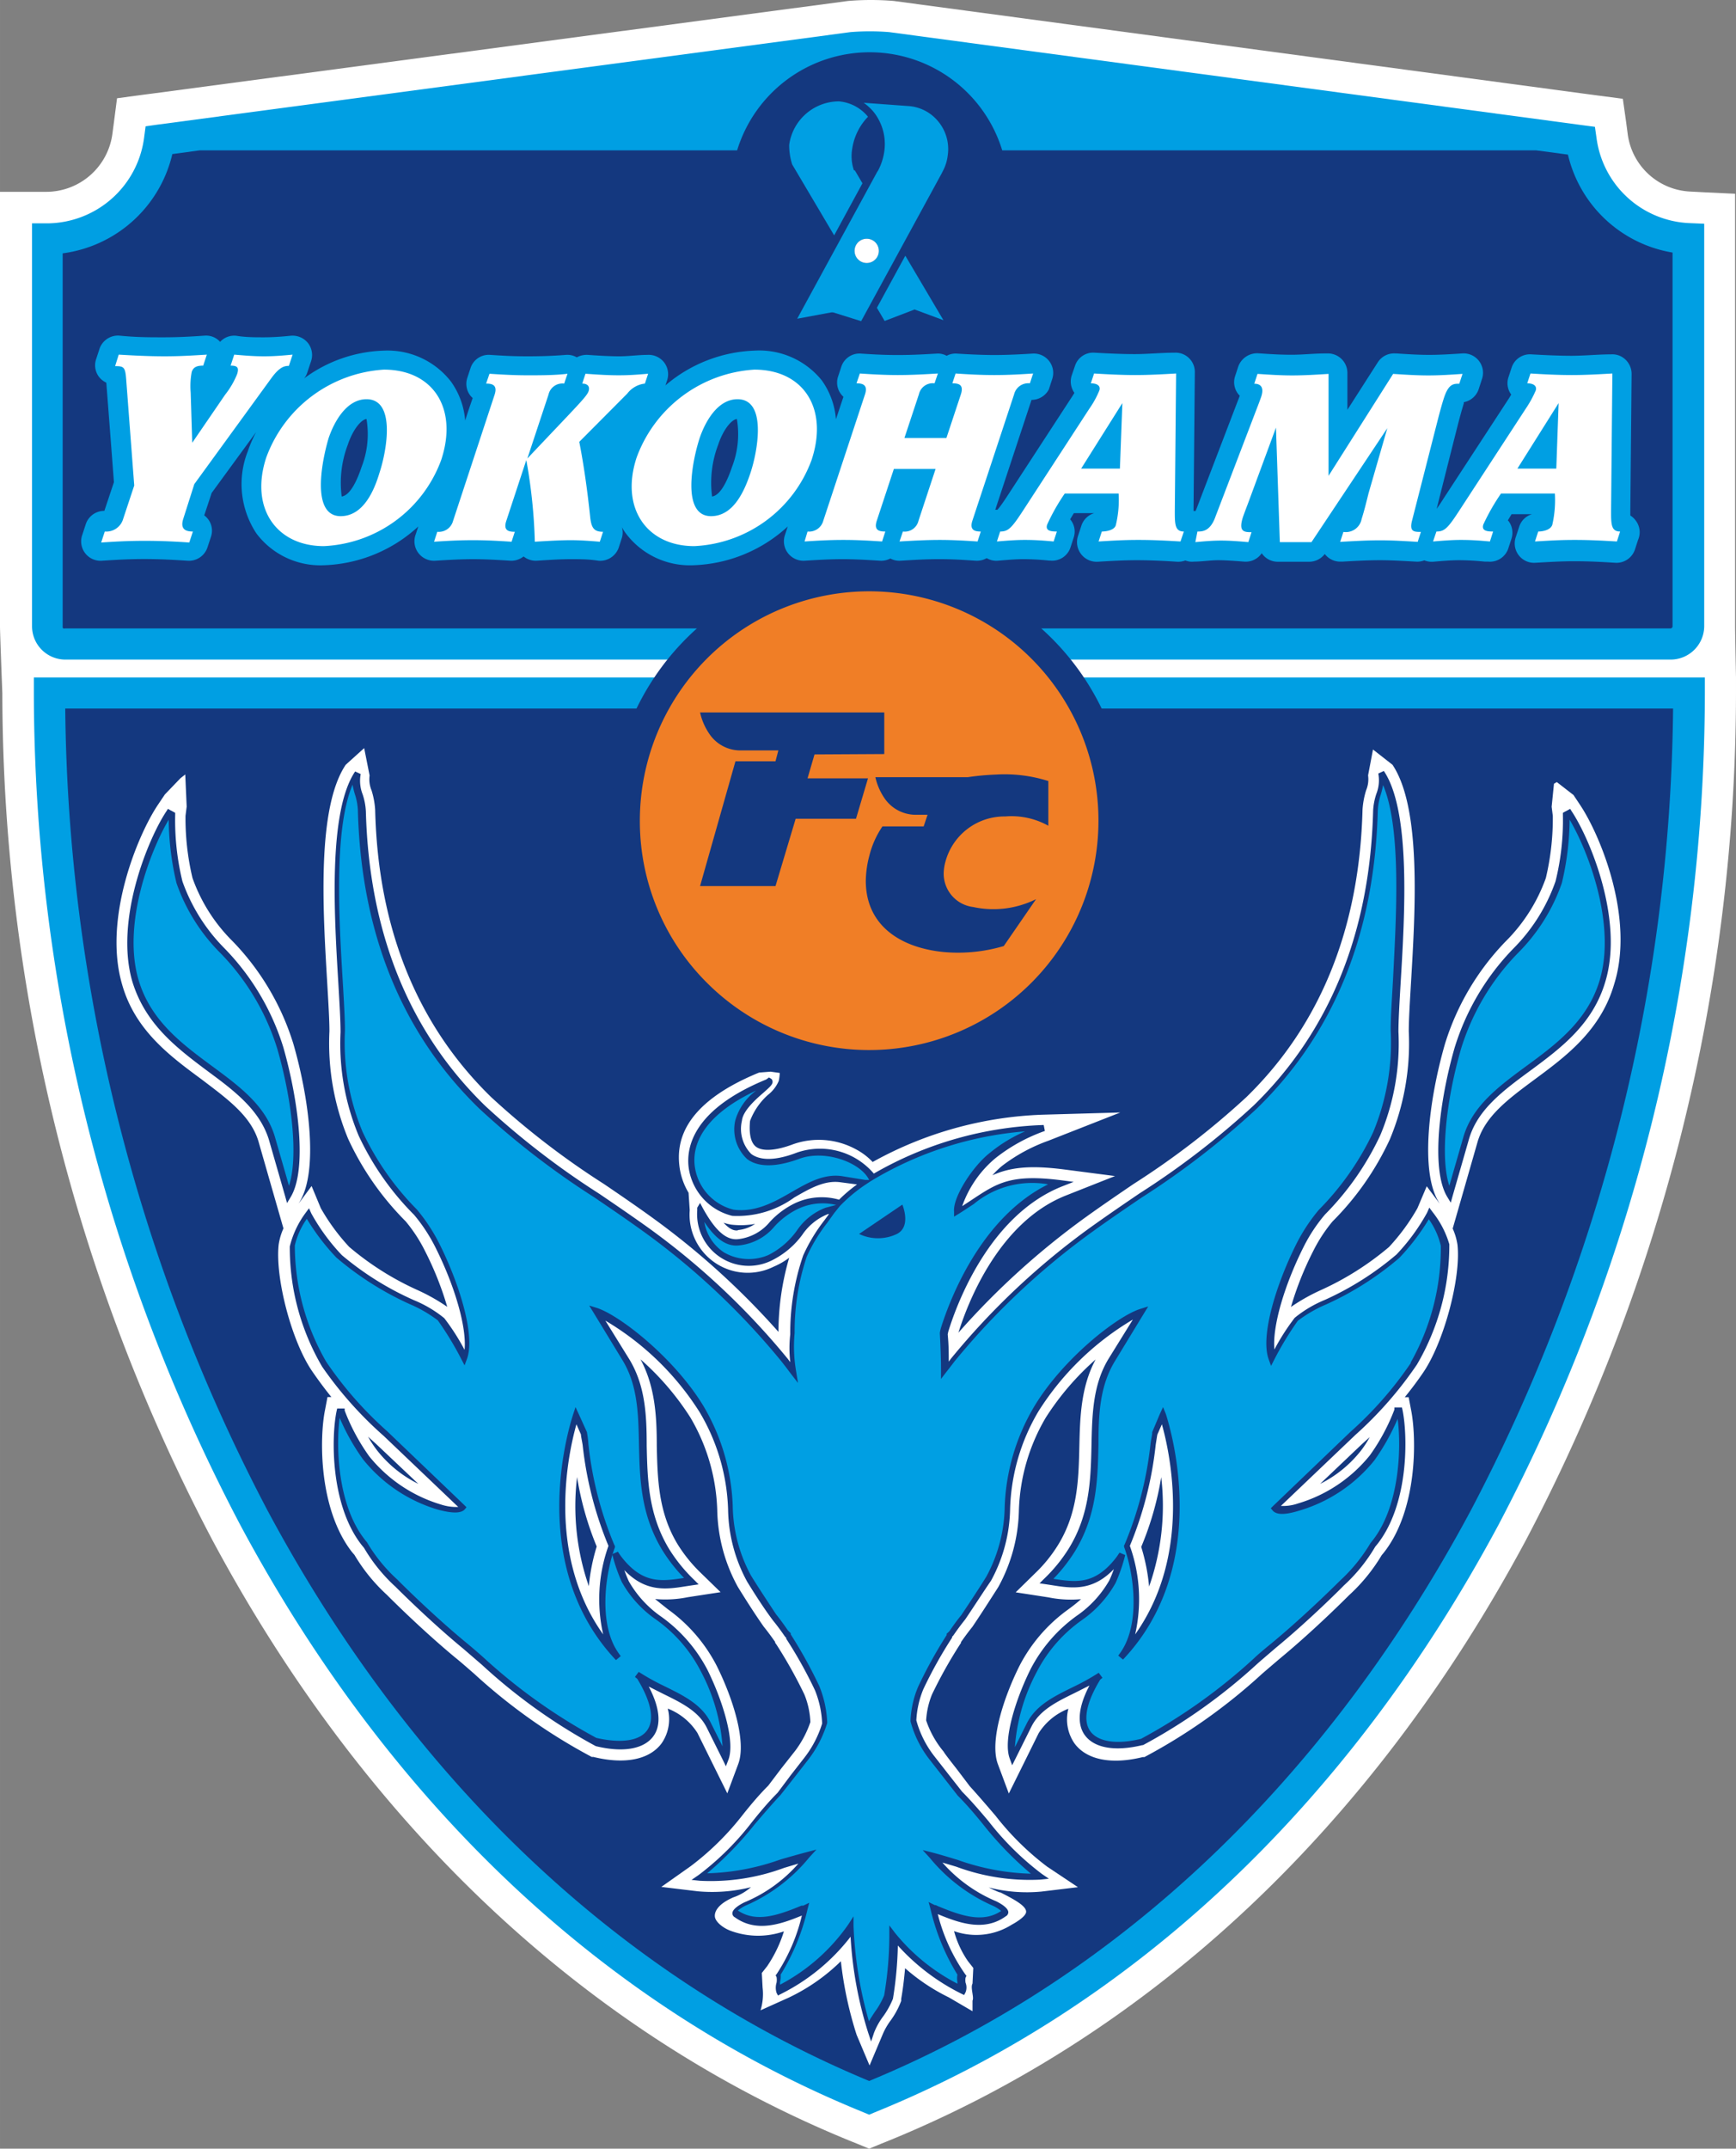
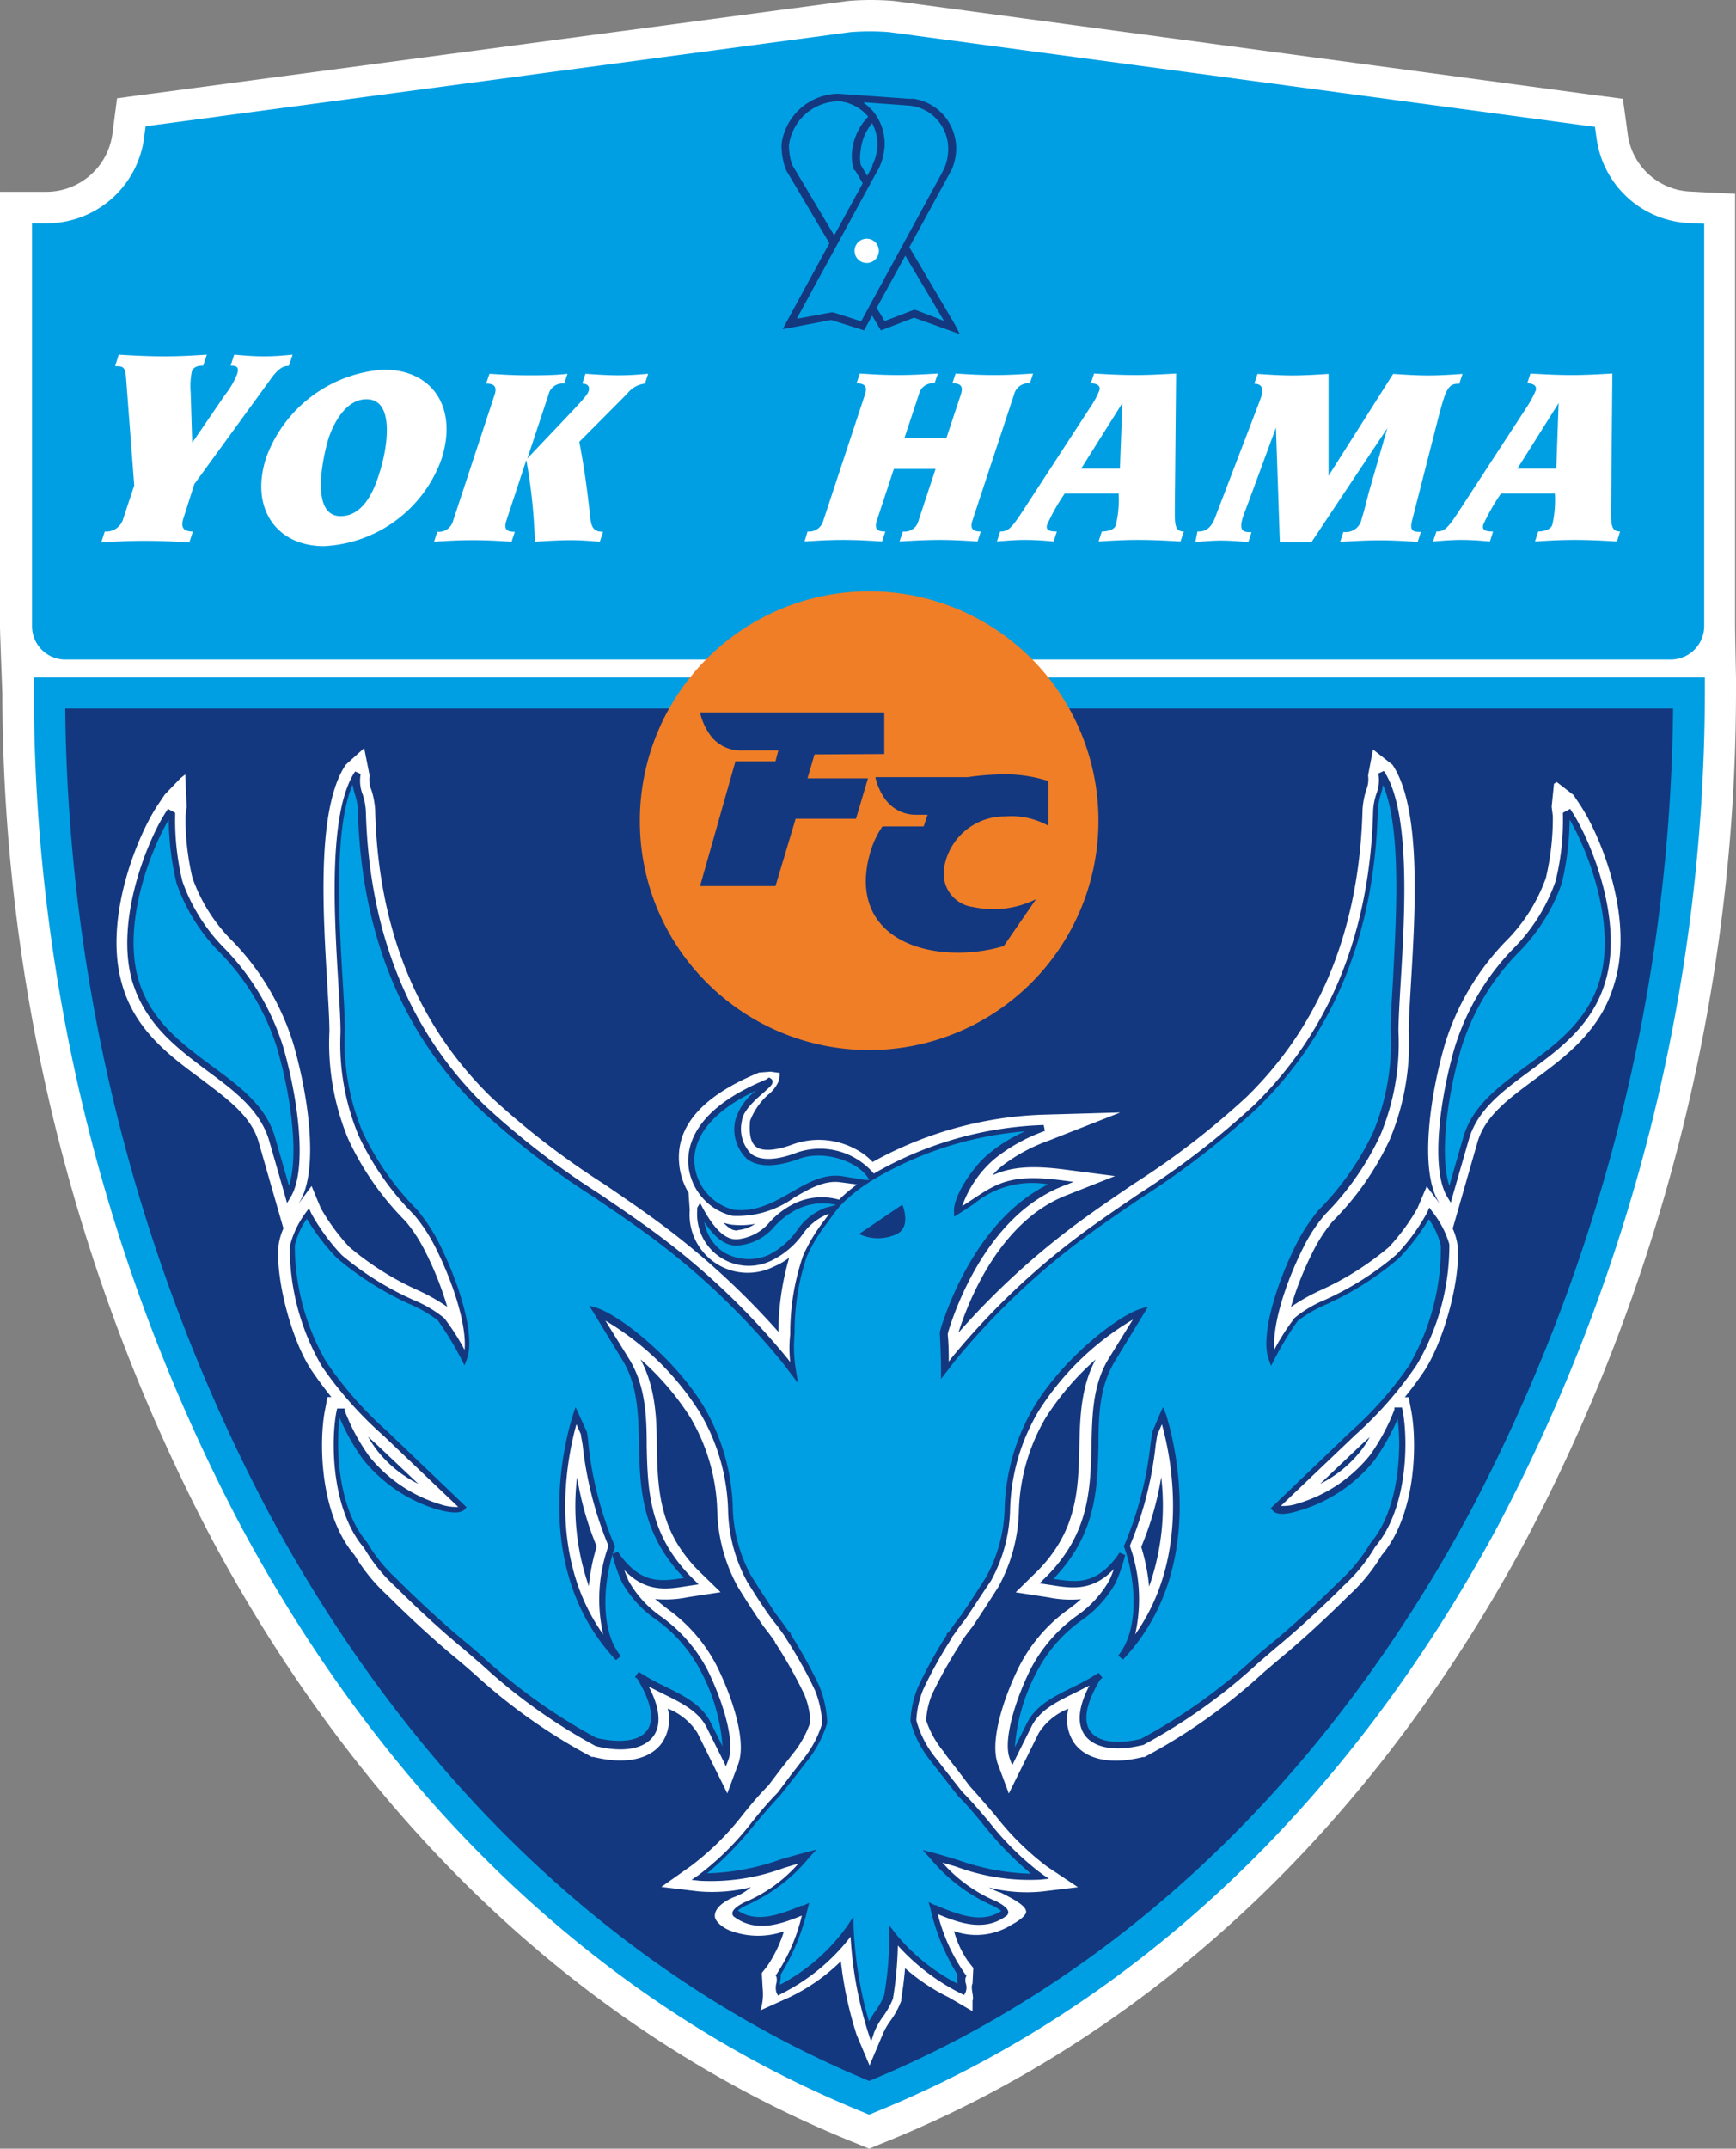
<svg xmlns="http://www.w3.org/2000/svg" xmlns:ns1="http://www.inkscape.org/namespaces/inkscape" xmlns:ns2="http://sodipodi.sourceforge.net/DTD/sodipodi-0.dtd" width="75.264mm" height="93.133mm" viewBox="0 0 284.462 352" version="1.1" id="svg838" ns1:version="1.0.1 (3bc2e813f5, 2020-09-07)" ns2:docname="yokohamafc.svg">
  <rect x="0" y="0" width="284.462" height="352" fill="#808080" stroke="none" />
  <defs id="defs832" />
  <ns2:namedview id="base" pagecolor="#ffffff" bordercolor="#666666" borderopacity="1.0" ns1:pageopacity="0.0" ns1:pageshadow="2" ns1:zoom="0.35" ns1:cx="380.0883" ns1:cy="381.71428" ns1:document-units="px" ns1:current-layer="layer1" ns1:document-rotation="0" showgrid="false" ns1:window-width="1267" ns1:window-height="728" ns1:window-x="83" ns1:window-y="0" ns1:window-maximized="0" />
  <g ns1:label="Layer 1" ns1:groupmode="layer" id="layer1" transform="translate(5.088,-138.286)">
    <path class="cls-1" d="m 279.226,240.9 v -70.872 l -4.911,-0.233 -2.413,-0.127 a 10.838,10.838 0 0 1 -10.267,-9.378 l -0.254,-1.926 -0.55,-3.895 -3.874,-0.508 -1.926,-0.254 -113.654,-15.262 a 44.666,44.666 0 0 0 -7.515,0 l -113.908,15.157 -1.948,0.254 -3.916,0.529 -0.508,3.916 -0.254,1.926 a 10.944,10.944 0 0 1 -10.754,9.483 h -7.663 v 71.19 c 0,1.101 0.381,10.923 0.381,10.923 A 298.645,298.645 0 0 0 29.734,390.624 c 25.064,46.761 61.262,80.821 104.699,98.476 l 0.953,0.381 1.947,0.804 1.948,-0.804 0.953,-0.381 c 43.438,-17.655 79.636,-51.715 104.699,-98.476 a 298.645,298.645 0 0 0 34.441,-138.802 v -2.561 c 0,0 -0.148,-7.261 -0.148,-8.362 z" id="path735" style="fill:#ffffff;stroke-width:2.117" />
    <path class="cls-2" d="M 271.669,249.261 H 0.458 v 2.561 A 293.565,293.565 0 0 0 34.327,388.19 c 24.492,45.682 59.738,78.937 102.053,96.126 l 0.953,0.402 0.953,-0.402 c 42.337,-17.189 77.604,-50.445 102.117,-96.126 a 293.565,293.565 0 0 0 33.87,-136.367 v -2.561 z" id="path737" style="fill:#009fe3;stroke-width:2.117" />
    <path class="cls-3" d="m 235.894,385.777 c -23.73,44.284 -57.811,76.566 -98.561,93.417 -40.749,-16.935 -74.831,-49.132 -98.561,-93.417 A 288.04,288.04 0 0 1 5.602,254.363 H 269.065 a 288.04,288.04 0 0 1 -33.171,131.414 z" id="path739" style="fill:#14387f;stroke-width:2.117" />
    <path class="cls-1" d="m 253.887,270.239 -1.143,-1.715 -2.731,-2.117 -0.466,0.275 -0.381,3.768 0.191,1.503 a 42.337,42.337 0 0 1 -1.143,10.182 27.837,27.837 0 0 1 -6.605,10.394 41.871,41.871 0 0 0 -9.928,16.787 c -2.667,9.251 -4.043,20.809 -1.08,25.783 l 0.212,0.36 -2.117,-2.837 -1.524,3.599 a 33.743,33.743 0 0 1 -4.657,6.351 47.714,47.714 0 0 1 -11.283,7.113 31.393,31.393 0 0 0 -4.784,2.71 52.667,52.667 0 0 1 3.662,-9.187 24.936,24.936 0 0 1 3.154,-4.826 46.825,46.825 0 0 0 9.378,-13.421 40.813,40.813 0 0 0 3.112,-17.718 c 0,-1.842 0.169,-4.636 0.36,-7.896 0.72,-12.108 1.715,-28.683 -3.027,-35.775 l -3.196,-2.498 -0.804,4.234 a 4.678,4.678 0 0 1 -0.318,2.434 13.442,13.442 0 0 0 -0.593,3.196 c -0.508,19.454 -6.922,35.288 -19.052,47.1 a 131.245,131.245 0 0 1 -18.459,14.204 c -2.583,1.757 -5.25,3.577 -7.959,5.525 a 126.122,126.122 0 0 0 -20.745,18.84 v 0 c 1.312,-4.234 6.351,-18.036 17.633,-22.481 l 8.023,-3.175 -8.467,-1.101 c -5.715,-0.72 -8.827,-0.275 -11.621,0.974 a 13.59,13.59 0 0 1 1.588,-1.545 v 0 0 a 27.858,27.858 0 0 1 7.557,-4.107 l 11.812,-4.636 -12.701,0.36 a 61.685,61.685 0 0 0 -27.879,7.748 10.584,10.584 0 0 0 -2.815,-2.117 12.701,12.701 0 0 0 -10.182,-0.804 c -2.837,1.08 -5.059,1.228 -6.118,0.423 -1.058,-0.804 -1.122,-2.71 -0.974,-4.234 a 10.902,10.902 0 0 1 2.9,-4.234 5.821,5.821 0 0 0 1.799,-2.307 7.917,7.917 0 0 0 0.169,-1.312 l -1.503,-0.212 -1.884,0.148 c -12.934,5.292 -13.506,11.791 -13.04,15.453 a 11.05,11.05 0 0 0 1.482,4.234 l 0.191,2.858 a 9.526,9.526 0 0 0 13.717,9.272 12.13,12.13 0 0 0 2.583,-1.482 43.247,43.247 0 0 0 -1.757,12.151 127.18,127.18 0 0 0 -20.639,-18.692 c -2.688,-1.948 -5.356,-3.768 -7.938,-5.525 a 131.245,131.245 0 0 1 -18.459,-14.204 c -12.151,-11.812 -18.586,-27.646 -19.052,-47.1 a 13.442,13.442 0 0 0 -0.593,-3.196 4.678,4.678 0 0 1 -0.318,-2.434 l -0.889,-4.488 -3.027,2.731 c -4.742,7.091 -3.747,23.666 -3.027,35.775 0.191,3.239 0.36,6.054 0.36,7.854 a 40.898,40.898 0 0 0 3.069,17.655 47.036,47.036 0 0 0 9.42,13.506 24.936,24.936 0 0 1 3.154,4.826 52.667,52.667 0 0 1 3.662,9.187 31.393,31.393 0 0 0 -4.784,-2.71 47.29,47.29 0 0 1 -11.283,-7.113 33.743,33.743 0 0 1 -4.657,-6.351 l -1.503,-3.62 -2.117,2.858 0.212,-0.36 c 2.964,-4.975 1.588,-16.533 -1.08,-25.783 a 41.871,41.871 0 0 0 -9.928,-16.787 27.519,27.519 0 0 1 -6.605,-10.394 42.337,42.337 0 0 1 -1.143,-10.182 l 0.191,-1.503 -0.233,-5.271 -0.783,0.614 -2.561,2.667 -1.207,1.799 c -3.239,4.89 -8.912,18.48 -5.821,29.234 2.117,7.621 7.959,11.876 13.061,15.644 4.234,3.218 8.108,5.991 9.335,10.246 l 2.667,9.293 1.418,4.932 v -0.106 a 10.14,10.14 0 0 0 -0.804,2.71 c -0.593,5.398 2.117,15.919 5.588,20.872 0.953,1.376 1.969,2.752 3.048,4.086 h -0.635 l -0.402,2.117 c -0.931,4.572 -1.058,16.257 4.424,23.285 l 0.402,0.466 a 28.704,28.704 0 0 0 5.292,6.52 c 0.233,0.233 5.567,5.61 11.24,10.309 0.974,0.783 1.969,1.672 3.048,2.604 a 92.909,92.909 0 0 0 19.052,13.527 l 0.233,0.127 h 0.275 c 5.123,1.27 9.208,0.466 11.198,-2.244 a 6.922,6.922 0 0 0 0.995,-5.673 10.055,10.055 0 0 1 4.869,4.001 l 2.604,5.271 2.286,4.615 1.799,-4.826 c 1.397,-3.789 -1.016,-11.008 -3.514,-16.025 a 26.058,26.058 0 0 0 -8.002,-9.293 c -0.72,-0.572 -1.418,-1.122 -2.117,-1.693 a 18.438,18.438 0 0 0 5.356,-0.296 l 0.953,-0.148 4.424,-0.677 -3.196,-3.112 a 24.344,24.344 0 0 1 -3.81,-4.678 c -3.218,-5.271 -3.323,-10.796 -3.45,-16.152 0,-4.784 -0.254,-9.716 -2.667,-14.204 a 44.602,44.602 0 0 1 8.171,9.526 31.753,31.753 0 0 1 4.403,15.199 27.18,27.18 0 0 0 3.387,12.574 c 1.058,1.715 2.752,4.403 4.234,6.499 v 0 0 c 0.614,0.762 1.228,1.588 1.863,2.498 v 0.127 0 l 0.212,0.296 a 75.191,75.191 0 0 1 4.594,8.213 13.548,13.548 0 0 1 0.974,4.488 16.787,16.787 0 0 1 -2.498,4.721 l -2.286,2.9 -2.117,2.794 c -1.461,1.461 -2.858,3.112 -4.234,4.848 a 45.195,45.195 0 0 1 -8.467,8.34 l -4.826,3.408 5.991,0.72 a 26.122,26.122 0 0 0 8.7,-0.677 8.7,8.7 0 0 1 -2.9,1.672 c -2.583,1.122 -3.133,2.413 -3.006,3.218 0.127,0.804 1.334,1.863 2.837,2.35 a 12.913,12.913 0 0 0 8.467,0 21.423,21.423 0 0 1 -2.752,5.715 l -0.868,1.101 0.127,2.392 a 9.018,9.018 0 0 1 -0.339,3.726 l 4.699,-2.117 a 31.414,31.414 0 0 0 8.467,-5.927 61.389,61.389 0 0 0 2.583,12.066 l 2.117,5.017 2.117,-5.017 a 10.965,10.965 0 0 1 1.27,-2.265 13.484,13.484 0 0 0 1.799,-3.302 v -0.169 -0.169 c 0.296,-1.672 0.487,-3.345 0.635,-5.017 a 32.134,32.134 0 0 0 7.176,4.784 l 3.874,2.265 v -1.736 c 0.296,-0.55 -0.381,-2.117 0,-2.794 l 0.127,-2.561 -0.868,-1.101 a 15.876,15.876 0 0 1 -2.286,-4.932 10.902,10.902 0 0 0 9.462,-1.058 c 0,0 2.35,-1.228 2.35,-2.117 0,-0.889 -1.609,-1.863 -4.234,-3.175 v 0 h -0.127 a 16.533,16.533 0 0 1 -1.757,-0.804 25.042,25.042 0 0 0 8.616,0.677 l 5.991,-0.72 -5.017,-3.345 a 45.195,45.195 0 0 1 -8.467,-8.34 c -1.482,-1.736 -2.9,-3.387 -4.234,-4.848 l -2.117,-2.794 c 0,0 -2.286,-2.9 -2.117,-2.815 a 15.919,15.919 0 0 1 -2.921,-5.186 13.315,13.315 0 0 1 0.953,-4.234 75.191,75.191 0 0 1 4.594,-8.213 l 0.169,-0.254 v 0 -0.127 c 0.635,-0.91 1.249,-1.736 1.863,-2.498 v 0 0 c 1.439,-2.117 3.133,-4.784 4.234,-6.499 a 27.18,27.18 0 0 0 3.387,-12.574 31.753,31.753 0 0 1 4.403,-15.199 44.602,44.602 0 0 1 8.171,-9.526 c -2.413,4.488 -2.561,9.42 -2.667,14.204 -0.127,5.356 -0.233,10.881 -3.472,16.152 a 23.434,23.434 0 0 1 -3.789,4.678 l -3.175,3.112 4.403,0.677 0.953,0.148 a 18.438,18.438 0 0 0 5.356,0.296 c -0.635,0.572 -1.334,1.122 -2.117,1.694 a 26.058,26.058 0 0 0 -8.002,9.293 c -2.498,5.017 -4.911,12.235 -3.514,16.025 l 1.799,4.826 2.286,-4.615 2.604,-5.271 a 10.055,10.055 0 0 1 4.869,-4.001 6.922,6.922 0 0 0 0.995,5.673 c 1.99,2.71 6.075,3.514 11.198,2.244 h 0.275 l 0.233,-0.127 a 92.909,92.909 0 0 0 19.052,-13.527 c 1.08,-0.931 2.117,-1.82 3.048,-2.604 5.673,-4.699 11.008,-10.076 11.156,-10.224 a 28.98,28.98 0 0 0 5.377,-6.583 l 0.402,-0.487 c 5.483,-7.028 5.334,-18.713 4.424,-23.285 l -0.402,-2.117 h -0.635 c 1.08,-1.334 2.117,-2.71 3.048,-4.086 3.366,-4.953 6.181,-15.474 5.588,-20.872 a 10.14,10.14 0 0 0 -0.804,-2.71 v 0.106 l 1.418,-4.932 2.667,-9.293 c 1.228,-4.234 4.996,-7.028 9.335,-10.246 5.102,-3.768 10.859,-8.023 13.061,-15.643 3.387,-10.775 -2.286,-24.365 -5.525,-29.255 z m -68.692,110.076 a 39.987,39.987 0 0 1 -1.99,17.887 31.753,31.753 0 0 0 -1.291,-6.499 50.677,50.677 0 0 0 3.281,-11.452 z m 32.854,-5.419 1.312,-1.185 a 16.49,16.49 0 0 1 -1.461,2.244 19.623,19.623 0 0 1 -6.668,5.419 z M 115.805,339.862 c -0.318,0 -1.058,0.127 -2.329,-1.27 a 7.642,7.642 0 0 0 1.291,0.318 12.997,12.997 0 0 0 3.874,-0.127 5.864,5.864 0 0 1 -2.837,1.016 z m -52.35,41.511 a 19.623,19.623 0 0 1 -6.753,-5.483 18.755,18.755 0 0 1 -1.482,-2.244 l 1.312,1.185 z m 26.016,-1.122 a 50.677,50.677 0 0 0 3.218,11.389 31.753,31.753 0 0 0 -1.291,6.499 39.987,39.987 0 0 1 -1.926,-17.887 z" id="path741" style="fill:#ffffff;stroke-width:2.117" />
    <path class="cls-3" d="m 229.649,336.835 -0.529,-0.72 -0.36,0.826 a 33.171,33.171 0 0 1 -5.017,6.859 49.259,49.259 0 0 1 -11.727,7.43 19.623,19.623 0 0 0 -4.953,2.942 36.622,36.622 0 0 0 -3.323,5.186 c -0.36,-3.62 1.524,-10.351 4.848,-16.935 a 26.312,26.312 0 0 1 3.45,-5.186 46.211,46.211 0 0 0 9.06,-12.997 38.971,38.971 0 0 0 2.964,-16.935 c 0,-1.884 0.169,-4.721 0.36,-8.002 0.677,-11.198 1.693,-28.112 -2.752,-34.716 l -0.91,0.423 a 6.012,6.012 0 0 1 -0.318,3.323 10.394,10.394 0 0 0 -0.529,2.773 c -0.508,19.92 -7.113,36.156 -19.581,48.285 a 132.388,132.388 0 0 1 -18.692,14.395 c -2.583,1.757 -5.25,3.577 -7.917,5.483 a 120.809,120.809 0 0 0 -22.968,21.571 l -0.381,0.508 c 0,-1.291 0,-2.752 -0.169,-4.445 a 4.022,4.022 0 0 1 0.169,-0.72 c 1.355,-4.34 6.689,-18.84 18.628,-23.561 l 1.842,-0.72 -1.947,-0.254 c -8.34,-1.08 -10.584,0.445 -14.712,3.175 l -1.609,1.058 a 17.972,17.972 0 0 1 5.44,-7.854 28.091,28.091 0 0 1 8.108,-4.467 l -0.19,-0.974 a 59.462,59.462 0 0 0 -27.837,7.959 11.579,11.579 0 0 0 -12.574,-3.45 c -3.387,1.312 -5.991,1.376 -7.515,0.233 a 5.843,5.843 0 0 1 -1.524,-5.44 c 0.148,-1.566 2.117,-3.387 3.556,-4.615 1.037,-0.931 1.524,-1.355 1.461,-1.821 a 0.572,0.572 0 0 0 -0.296,-0.487 l -0.296,-0.169 -0.275,0.212 -0.191,0.127 c -11.96,4.911 -13.061,11.071 -12.701,14.31 a 9.462,9.462 0 0 0 7.155,8.023 15.855,15.855 0 0 0 10.161,-3.006 c 2.54,-1.461 4.932,-2.858 7.557,-2.498 l 2.731,0.36 a 23.878,23.878 0 0 0 -2.942,2.498 10.309,10.309 0 0 0 -7.261,0.593 13.569,13.569 0 0 0 -4.086,3.048 7.875,7.875 0 0 1 -5.123,2.815 c -1.969,0.254 -3.789,-1.312 -5.885,-5.123 l -0.423,-0.804 -0.466,0.783 v 0.169 0.127 0.148 a 8.467,8.467 0 0 0 12.13,8.235 13.717,13.717 0 0 0 5.08,-4.234 9.124,9.124 0 0 1 4.234,-3.408 h 0.148 l -0.762,1.037 a 27.921,27.921 0 0 0 -3.472,5.758 38.908,38.908 0 0 0 -2.117,12.913 20.385,20.385 0 0 0 0,4.551 l -0.381,-0.508 a 120.809,120.809 0 0 0 -22.968,-21.571 c -2.667,-1.905 -5.334,-3.726 -7.917,-5.483 a 132.388,132.388 0 0 1 -18.692,-14.395 c -12.489,-12.13 -19.052,-28.366 -19.581,-48.285 a 10.394,10.394 0 0 0 -0.529,-2.773 6.012,6.012 0 0 1 -0.318,-3.323 l -0.91,-0.423 c -4.445,6.605 -3.429,23.518 -2.752,34.716 0.191,3.281 0.36,6.118 0.36,8.002 a 39.141,39.141 0 0 0 2.964,16.935 45.787,45.787 0 0 0 9.102,12.997 27.286,27.286 0 0 1 3.408,5.165 c 3.323,6.583 5.207,13.315 4.848,16.935 a 36.622,36.622 0 0 0 -3.323,-5.186 19.623,19.623 0 0 0 -4.953,-2.942 49.259,49.259 0 0 1 -11.833,-7.388 33.171,33.171 0 0 1 -5.017,-6.859 l -0.36,-0.826 -0.529,0.72 a 15.453,15.453 0 0 0 -2.625,5.546 38.611,38.611 0 0 0 5.313,19.708 62.765,62.765 0 0 0 10.097,11.346 l 12.193,11.621 a 8.129,8.129 0 0 1 -2.837,-0.402 23.878,23.878 0 0 1 -11.749,-7.896 33.002,33.002 0 0 1 -4.022,-7.494 v -0.339 h -0.339 -0.423 -0.466 l -0.106,0.466 c -0.868,4.234 -1.016,15.326 4.107,21.888 l 0.402,0.487 v 0 a 27.329,27.329 0 0 0 5.144,6.351 c 0,0 5.483,5.525 11.113,10.161 l 3.069,2.646 a 91.935,91.935 0 0 0 18.649,13.315 v 0 c 4.424,1.08 7.854,0.508 9.42,-1.609 0.974,-1.312 1.545,-3.789 -0.741,-8.15 l 2.392,1.207 c 2.985,1.461 5.779,2.837 7.113,5.525 l 2.625,5.271 0.508,1.058 0.423,-1.101 c 1.122,-3.048 -0.995,-9.737 -3.429,-14.67 a 24.788,24.788 0 0 0 -7.557,-8.721 17.739,17.739 0 0 1 -5.334,-5.8 19.39,19.39 0 0 1 -0.741,-1.842 c 3.514,3.662 6.901,3.154 10.182,2.625 l 0.974,-0.148 1.016,-0.148 -0.72,-0.72 a 26.249,26.249 0 0 1 -4.086,-5.017 c -3.45,-5.673 -3.577,-11.431 -3.704,-16.935 0,-5.08 -0.233,-9.865 -2.837,-14.183 l -3.937,-6.351 a 45.914,45.914 0 0 1 15.453,15.008 33.15,33.15 0 0 1 4.657,15.94 25.402,25.402 0 0 0 3.133,11.833 c 1.037,1.693 2.731,4.361 4.234,6.351 0.656,0.804 1.312,1.693 1.969,2.646 v 0 l 0.191,0.191 v 0 0.148 a 72.29,72.29 0 0 1 4.721,8.467 16.257,16.257 0 0 1 1.164,5.419 17.443,17.443 0 0 1 -2.921,5.61 l -2.244,2.879 -2.138,2.858 c -1.439,1.439 -2.837,3.091 -4.234,4.848 a 46.02,46.02 0 0 1 -8.721,8.637 l -1.143,0.783 1.376,0.148 a 34.589,34.589 0 0 0 13.802,-2.117 l 2.329,-0.699 a 23.984,23.984 0 0 1 -8.848,6.351 v 0 c -0.741,0.36 -1.969,1.08 -1.969,1.799 a 0.741,0.741 0 0 0 0.423,0.656 v 0 c 3.514,2.54 7.578,1.101 10.965,-0.296 a 29.805,29.805 0 0 1 -4.107,9.547 l -0.19,0.254 0.148,0.275 a 2.688,2.688 0 0 1 0,0.931 2.731,2.731 0 0 0 0,1.651 l 0.233,0.445 0.445,-0.233 a 33.044,33.044 0 0 0 11.452,-9.399 64.119,64.119 0 0 0 2.879,15.707 l 0.487,1.461 0.487,-1.461 a 11.092,11.092 0 0 1 1.482,-2.646 13.654,13.654 0 0 0 1.609,-2.9 v 0 a 61.854,61.854 0 0 0 0.804,-8.721 34.865,34.865 0 0 0 10.415,7.896 l 0.445,0.212 0.233,-0.445 a 2.117,2.117 0 0 0 0,-1.566 2.625,2.625 0 0 1 0,-0.847 l 0.148,-0.275 -0.191,-0.254 a 29.784,29.784 0 0 1 -4.509,-9.865 c 3.429,1.418 7.557,2.942 11.135,0.36 v 0 a 0.762,0.762 0 0 0 0.423,-0.656 c 0,-0.72 -1.249,-1.439 -1.969,-1.799 v 0 a 24.111,24.111 0 0 1 -8.827,-6.351 l 2.265,0.677 a 34.589,34.589 0 0 0 13.802,2.117 l 1.376,-0.148 -1.143,-0.783 a 46.74,46.74 0 0 1 -8.743,-8.637 c -1.482,-1.757 -2.9,-3.408 -4.34,-4.848 l -2.244,-2.858 -2.265,-2.9 a 16.66,16.66 0 0 1 -2.985,-5.927 15.453,15.453 0 0 1 1.143,-5.08 72.29,72.29 0 0 1 4.721,-8.467 v -0.148 0 l 0.191,-0.191 v 0 c 0.656,-0.953 1.312,-1.842 1.947,-2.625 1.439,-2.117 3.133,-4.763 4.234,-6.351 a 25.402,25.402 0 0 0 3.133,-11.833 33.15,33.15 0 0 1 4.657,-15.94 45.914,45.914 0 0 1 15.453,-15.008 l -3.937,6.351 c -2.604,4.234 -2.731,9.102 -2.837,14.183 -0.127,5.567 -0.254,11.325 -3.704,16.935 a 25.635,25.635 0 0 1 -4.086,5.017 l -0.72,0.72 1.016,0.148 0.974,0.148 c 3.281,0.529 6.668,1.037 10.182,-2.625 a 19.39,19.39 0 0 1 -0.741,1.842 17.739,17.739 0 0 1 -5.334,5.8 24.788,24.788 0 0 0 -7.557,8.721 c -2.456,4.932 -4.572,11.622 -3.429,14.67 l 0.402,1.101 0.529,-1.058 2.625,-5.271 c 1.334,-2.688 4.128,-4.064 7.113,-5.525 l 2.392,-1.207 c -2.286,4.361 -1.715,6.837 -0.741,8.15 1.566,2.117 4.996,2.688 9.42,1.609 h 0.106 a 91.935,91.935 0 0 0 18.713,-13.315 c 1.08,-0.953 2.117,-1.82 3.069,-2.646 5.631,-4.636 11.071,-10.119 11.113,-10.182 a 27.223,27.223 0 0 0 5.144,-6.351 v 0 l 0.381,-0.466 c 5.123,-6.541 4.975,-17.57 4.107,-21.888 l -0.106,-0.466 h -0.466 -0.423 -0.339 v 0.339 a 33.002,33.002 0 0 1 -4.022,7.494 23.815,23.815 0 0 1 -11.791,7.896 7.43,7.43 0 0 1 -2.794,0.402 L 217.012,373.351 a 62.616,62.616 0 0 0 10.076,-11.516 38.611,38.611 0 0 0 5.313,-19.708 15.453,15.453 0 0 0 -2.752,-5.292 z M 93.747,406.035 c -9.314,-13.082 -5.779,-29.445 -4.382,-34.42 l 0.741,1.672 c 0,0.296 0.148,0.91 0.275,1.693 a 59.822,59.822 0 0 0 4.234,16.554 25.974,25.974 0 0 0 -0.868,14.5 z m 87.172,0 a 25.974,25.974 0 0 0 -0.868,-14.5 59.822,59.822 0 0 0 4.234,-16.554 c 0.127,-0.783 0.212,-1.397 0.275,-1.693 l 0.741,-1.672 c 1.397,4.975 4.911,21.338 -4.382,34.42 z" id="path743" style="fill:#14387f;stroke-width:2.117" />
    <path class="cls-3" d="m 252.448,271.192 -0.254,-0.402 -0.402,0.233 -0.487,0.254 -0.296,0.169 v 0.339 a 41.554,41.554 0 0 1 -1.207,10.881 29.34,29.34 0 0 1 -6.943,11.05 40.22,40.22 0 0 0 -9.568,16.13 c -2.498,8.616 -3.937,19.941 -1.27,24.45 l 0.614,1.016 0.318,-1.143 2.667,-9.272 c 1.397,-4.826 5.567,-7.917 9.97,-11.156 5.102,-3.768 10.394,-7.684 12.426,-14.818 2.942,-10.055 -2.583,-23.243 -5.567,-27.731 z" id="path745" style="fill:#14387f;stroke-width:2.117" />
    <path class="cls-3" d="M 41.334,309.845 A 40.22,40.22 0 0 0 31.766,293.715 29.636,29.636 0 0 1 24.802,282.665 42.337,42.337 0 0 1 23.616,271.784 v -0.339 l -0.296,-0.169 -0.487,-0.254 -0.402,-0.233 -0.254,0.402 c -2.985,4.488 -8.467,17.739 -5.61,27.794 2.117,7.07 7.303,10.986 12.426,14.818 4.403,3.239 8.467,6.351 9.97,11.156 l 2.667,9.272 0.318,1.143 0.614,-1.016 c 2.71,-4.572 1.249,-15.855 -1.228,-24.513 z" id="path747" style="fill:#14387f;stroke-width:2.117" />
    <path class="cls-2" d="m 257.084,298.711 c -1.947,6.732 -7.091,10.584 -12.045,14.204 -4.572,3.366 -8.87,6.541 -10.351,11.685 l -2.286,7.938 c -1.439,-4.234 -0.72,-13.273 1.905,-22.396 a 38.823,38.823 0 0 1 9.356,-15.749 30.165,30.165 0 0 0 7.176,-11.452 46.296,46.296 0 0 0 1.27,-10.373 c 2.964,4.975 7.621,16.956 4.975,26.143 z M 39.979,324.6 c -1.482,-5.144 -5.779,-8.319 -10.351,-11.685 -4.953,-3.662 -10.097,-7.472 -12.045,-14.204 -2.646,-9.187 2.011,-21.169 4.975,-26.143 a 46.296,46.296 0 0 0 1.27,10.373 30.165,30.165 0 0 0 7.176,11.452 38.823,38.823 0 0 1 9.356,15.749 c 2.625,9.124 3.345,18.099 1.905,22.396 z m 92.824,6.351 c -2.964,-0.381 -5.504,1.08 -8.192,2.625 -2.688,1.545 -5.821,3.366 -9.505,2.879 a 8.467,8.467 0 0 1 -6.351,-7.134 c -0.36,-2.773 0.55,-7.917 10.076,-12.384 a 9.272,9.272 0 0 0 -3.429,4.869 6.647,6.647 0 0 0 1.926,6.351 c 1.799,1.376 4.742,1.355 8.467,0 4.234,-1.63 10.161,0.55 11.537,3.429 v 0 h -0.635 z m -2.604,5.186 a 9.886,9.886 0 0 0 -4.699,3.726 12.828,12.828 0 0 1 -4.678,4.022 8.108,8.108 0 0 1 -7.303,-0.445 7.409,7.409 0 0 1 -3.196,-4.975 c 1.926,2.9 3.747,4.107 5.8,3.832 a 8.7,8.7 0 0 0 5.715,-3.112 12.701,12.701 0 0 1 3.789,-2.837 9.483,9.483 0 0 1 6.351,-0.656 h -0.106 z m 95.914,25.402 a 60.563,60.563 0 0 1 -9.928,11.325 l -12.701,12.172 -0.339,0.339 0.318,0.381 c 0.614,0.699 1.969,0.741 4.361,0 a 24.788,24.788 0 0 0 12.299,-8.235 36.452,36.452 0 0 0 3.81,-6.795 c 0.614,4.636 0.36,14.204 -4.086,19.898 l -0.36,0.445 v 0 0 a 27.159,27.159 0 0 1 -4.996,6.16 c 0,0 -5.483,5.504 -11.05,10.119 -0.995,0.826 -2.117,1.715 -3.112,2.667 a 91.384,91.384 0 0 1 -18.438,13.124 c -3.937,0.974 -7.028,0.508 -8.298,-1.207 -1.27,-1.715 -0.72,-4.678 1.588,-8.467 l 0.191,-0.169 0.191,-0.148 -0.614,-0.826 a 38.23,38.23 0 0 1 -4.234,2.35 c -3.133,1.545 -6.097,2.985 -7.578,5.991 l -1.926,3.853 a 30.991,30.991 0 0 1 3.62,-12.405 23.645,23.645 0 0 1 7.282,-8.362 18.29,18.29 0 0 0 5.61,-6.16 27.138,27.138 0 0 0 1.566,-4.551 l -0.931,-0.402 c -0.191,0.296 -0.402,0.614 -0.614,0.889 -3.493,4.467 -6.605,3.959 -10.224,3.408 v 0 a 26.778,26.778 0 0 0 3.535,-4.509 c 3.599,-5.906 3.726,-11.791 3.853,-17.506 0,-4.932 0.212,-9.589 2.71,-13.675 l 4.742,-7.79 0.699,-1.143 -1.291,0.402 c -3.747,1.164 -12.701,8.15 -17.422,16.046 a 34.547,34.547 0 0 0 -4.805,16.363 24.661,24.661 0 0 1 -2.985,11.41 c -1.037,1.693 -2.71,4.234 -4.128,6.351 -0.614,0.741 -1.27,1.63 -1.926,2.604 l -0.254,0.254 -0.212,0.169 v 0.233 a 75.318,75.318 0 0 0 -4.678,8.467 16.046,16.046 0 0 0 -1.249,5.525 v 0.148 a 17.464,17.464 0 0 0 3.196,6.351 l 2.265,2.9 2.265,2.9 v 0 c 1.418,1.418 2.837,3.069 4.234,4.805 a 55.821,55.821 0 0 0 7.769,8.002 38.675,38.675 0 0 1 -12.003,-2.265 c -1.334,-0.402 -2.71,-0.826 -4.064,-1.185 l -1.672,-0.423 1.164,1.27 a 27.9,27.9 0 0 0 10.436,7.896 6.668,6.668 0 0 1 1.27,0.804 c -2.985,2.011 -6.499,0.826 -10.415,-0.804 l -0.296,-0.148 h -0.169 l -1.016,-0.508 0.296,1.08 a 35.859,35.859 0 0 0 4.424,10.817 3.302,3.302 0 0 0 0,1.185 v 0.296 a 32.049,32.049 0 0 1 -10.224,-8.319 l -0.931,-1.228 v 1.545 a 59.272,59.272 0 0 1 -0.847,9.907 12.13,12.13 0 0 1 -1.461,2.625 c -0.36,0.529 -0.72,1.08 -1.037,1.63 A 65.876,65.876 0 0 1 134.772,453.791 v -1.566 l -0.847,1.312 a 31.393,31.393 0 0 1 -11.198,9.886 c 0,-0.148 0,-0.296 0,-0.402 a 3.704,3.704 0 0 0 0.106,-1.249 35.648,35.648 0 0 0 4.403,-10.711 l 0.275,-1.058 -0.974,0.466 h -0.169 -0.127 c -3.937,1.63 -7.43,2.815 -10.415,0.804 a 5.8,5.8 0 0 1 1.249,-0.804 27.625,27.625 0 0 0 10.457,-7.917 l 1.164,-1.27 -1.672,0.445 c -1.376,0.36 -2.773,0.762 -4.234,1.185 a 38.675,38.675 0 0 1 -12.003,2.265 55.821,55.821 0 0 0 7.769,-8.002 c 1.482,-1.736 2.9,-3.387 4.234,-4.805 v 0 l 2.286,-2.9 2.244,-2.879 a 18.776,18.776 0 0 0 3.133,-6.033 v -0.169 a 17.676,17.676 0 0 0 -1.291,-5.885 75.318,75.318 0 0 0 -4.678,-8.467 v -0.212 l -0.212,-0.191 -0.254,-0.254 c -0.656,-0.953 -1.312,-1.863 -1.948,-2.646 -1.397,-2.117 -3.069,-4.657 -4.107,-6.351 a 24.661,24.661 0 0 1 -2.985,-11.41 34.547,34.547 0 0 0 -4.805,-16.363 c -4.805,-7.896 -13.675,-14.818 -17.422,-16.046 l -1.291,-0.402 0.699,1.143 4.742,7.79 c 2.498,4.086 2.604,8.743 2.71,13.675 0.127,5.716 0.254,11.6 3.853,17.506 a 26.778,26.778 0 0 0 3.535,4.509 v 0 c -3.62,0.55 -6.732,1.058 -10.224,-3.408 -0.212,-0.275 -0.423,-0.593 -0.614,-0.889 l -0.931,0.402 a 27.138,27.138 0 0 0 1.566,4.551 18.29,18.29 0 0 0 5.61,6.16 23.645,23.645 0 0 1 7.282,8.362 30.991,30.991 0 0 1 3.62,12.405 l -1.926,-3.853 c -1.482,-3.006 -4.445,-4.445 -7.578,-5.991 a 38.23,38.23 0 0 1 -4.234,-2.35 l -0.614,0.826 0.191,0.169 0.191,0.148 c 2.307,3.789 2.858,6.732 1.588,8.467 -1.27,1.736 -4.361,2.117 -8.298,1.207 a 91.384,91.384 0 0 1 -18.438,-13.124 q -1.609,-1.439 -3.112,-2.667 c -5.567,-4.615 -10.986,-10.055 -11.029,-10.119 a 26.249,26.249 0 0 1 -5.017,-6.16 v 0 0 a 4.064,4.064 0 0 1 -0.381,-0.466 c -4.445,-5.694 -4.699,-15.262 -4.086,-19.898 a 35.648,35.648 0 0 0 3.81,6.774 24.746,24.746 0 0 0 12.257,8.256 c 2.434,0.656 3.789,0.614 4.403,0 l 0.318,-0.381 -0.339,-0.339 -12.701,-12.151 a 60.711,60.711 0 0 1 -9.949,-11.346 38.23,38.23 0 0 1 -5.144,-19.052 12.447,12.447 0 0 1 1.969,-4.361 36.494,36.494 0 0 0 4.848,6.351 50.804,50.804 0 0 0 11.96,7.599 21.698,21.698 0 0 1 4.657,2.688 51.334,51.334 0 0 1 3.853,6.351 l 0.529,1.016 0.402,-1.08 c 1.418,-3.958 -1.418,-12.701 -4.636,-19.052 a 29.128,29.128 0 0 0 -3.577,-5.398 45.555,45.555 0 0 1 -8.891,-12.701 38.103,38.103 0 0 1 -2.9,-16.617 c 0,-1.926 -0.169,-4.784 -0.36,-8.086 -0.614,-10.097 -1.482,-24.894 1.609,-32.197 a 12.997,12.997 0 0 0 0.381,1.566 10.013,10.013 0 0 1 0.487,2.54 c 0.508,20.174 7.218,36.664 19.898,48.963 a 132.472,132.472 0 0 0 18.819,14.522 c 2.583,1.757 5.229,3.556 7.875,5.461 a 119.433,119.433 0 0 1 22.777,21.38 l 0.762,0.974 0.762,1.016 1.228,1.588 -0.318,-1.969 a 23.476,23.476 0 0 1 -0.233,-6.202 v 0 0 a 38.421,38.421 0 0 1 1.99,-12.532 27.053,27.053 0 0 1 3.366,-5.546 l 1.122,-1.566 0.339,-0.423 0.169,-0.212 0.445,-0.55 v 0 l 0.233,-0.233 a 25.402,25.402 0 0 1 4.086,-3.345 l 0.635,-0.423 v 0 l 0.487,-0.296 a 57.79,57.79 0 0 1 24.894,-7.917 24.323,24.323 0 0 0 -5.715,3.472 c -2.773,2.117 -6.16,7.282 -5.927,9.695 v 0.804 l 0.699,-0.423 c 0.953,-0.593 1.799,-1.164 2.54,-1.651 a 14.987,14.987 0 0 1 12.172,-3.218 c -11.156,5.525 -16.194,19.179 -17.528,23.412 a 6.901,6.901 0 0 0 -0.212,0.889 v 0.127 c 0.127,2.392 0.191,4.234 0.191,5.948 v 1.503 l 0.91,-1.185 0.466,-0.593 0.826,-1.08 a 119.433,119.433 0 0 1 22.777,-21.38 c 2.646,-1.905 5.292,-3.704 7.875,-5.461 a 132.472,132.472 0 0 0 18.819,-14.522 c 12.701,-12.299 19.39,-28.789 19.898,-48.963 a 10.013,10.013 0 0 1 0.487,-2.54 12.997,12.997 0 0 0 0.381,-1.566 c 3.091,7.303 2.117,22.1 1.609,32.197 -0.19,3.302 -0.381,6.16 -0.36,8.065 a 38.23,38.23 0 0 1 -2.879,16.617 45.745,45.745 0 0 1 -8.891,12.701 29.043,29.043 0 0 0 -3.599,5.419 c -3.218,6.351 -6.054,15.093 -4.636,19.052 l 0.402,1.101 0.529,-1.037 a 51.334,51.334 0 0 1 3.853,-6.351 21.698,21.698 0 0 1 4.657,-2.688 50.169,50.169 0 0 0 11.96,-7.6 36.494,36.494 0 0 0 4.848,-6.351 12.447,12.447 0 0 1 1.969,4.361 38.23,38.23 0 0 1 -4.953,19.136 z M 91.101,373.033 v -0.106 l -1.334,-2.942 -0.55,-1.185 -0.402,1.228 c -0.804,2.498 -7.557,24.746 7.028,40.22 l 0.783,-0.656 a 11.092,11.092 0 0 1 -1.101,-1.736 c -2.456,-4.953 -1.249,-12.341 0.148,-16.088 v -0.212 l -0.106,-0.191 a 58.87,58.87 0 0 1 -4.234,-16.448 c -0.064,-0.953 -0.169,-1.566 -0.233,-1.905 z m 94.39,-4.234 -0.55,1.185 -1.228,2.921 v 0.106 c 0,0.339 -0.169,0.953 -0.275,1.82 a 58.87,58.87 0 0 1 -4.234,16.448 l -0.106,0.191 v 0.212 c 1.397,3.747 2.604,11.135 0.148,16.088 a 10.182,10.182 0 0 1 -1.101,1.736 l 0.783,0.656 c 14.585,-15.411 7.832,-37.659 7.028,-40.22 z m -49.809,-28.366 a 7.176,7.176 0 0 0 6.202,0 c 2.413,-1.228 0.889,-4.805 0.889,-4.805 z" id="path749" style="fill:#009fe3;stroke-width:2.117" />
    <path class="cls-2" d="m 271.648,174.833 a 16.046,16.046 0 0 1 -15.114,-13.844 l -0.275,-1.926 -1.926,-0.254 -113.717,-15.262 a 39.754,39.754 0 0 0 -6.351,0 l -113.548,15.157 -1.948,0.275 -0.254,1.926 A 16.109,16.109 0 0 1 2.702,174.875 H 0.161 v 66.025 a 5.461,5.461 0 0 0 5.44,5.44 H 268.726 a 5.504,5.504 0 0 0 5.44,-5.44 v -65.961 z" id="path751" style="fill:#009fe3;stroke-width:2.117" />
-     <path class="cls-3" d="m 268.98,240.9 a 0.36,0.36 0 0 1 -0.339,0.339 H 5.517 a 0.339,0.339 0 0 1 -0.233,0 0.275,0.275 0 0 1 -0.106,-0.233 v -61.219 A 21.296,21.296 0 0 0 23.15,163.529 l 4.509,-0.614 h 88.04 a 22.714,22.714 0 0 1 43.438,0 h 87.468 l 5.229,0.699 a 21.169,21.169 0 0 0 17.146,16.046 z" id="path753" style="fill:#14387f;stroke-width:2.117" />
    <path class="cls-2" d="m 262.926,223.541 a 3.154,3.154 0 0 0 -0.868,-0.804 v -0.635 l 0.212,-22.566 a 3.26,3.26 0 0 0 -0.995,-2.329 3.091,3.091 0 0 0 -2.371,-0.868 c -2.117,0 -4.361,0.233 -6.499,0.233 -2.138,0 -4.678,-0.127 -6.562,-0.233 a 3.154,3.154 0 0 0 -3.218,2.117 l -0.529,1.609 a 3.133,3.133 0 0 0 0.445,2.858 v 0 l -0.339,0.572 -10.754,16.469 c -0.212,0.339 -0.699,1.101 -1.122,1.672 1.164,-4.657 3.535,-14.014 3.535,-14.014 0.487,-1.863 0.783,-2.837 0.91,-3.239 v -0.212 a 3.175,3.175 0 0 0 2.434,-2.117 l 0.529,-1.63 a 3.175,3.175 0 0 0 -3.239,-4.234 c -1.948,0.127 -3.683,0.233 -5.398,0.233 -1.715,0 -3.493,-0.106 -5.313,-0.233 h -0.233 a 3.154,3.154 0 0 0 -2.879,1.461 l -4.975,7.769 v -6.075 a 3.196,3.196 0 0 0 -3.387,-3.154 h -0.318 c -1.82,0 -3.535,0.212 -5.44,0.212 -1.905,0 -3.535,-0.106 -5.377,-0.233 a 3.302,3.302 0 0 0 -3.345,2.117 l -0.529,1.609 a 3.133,3.133 0 0 0 0.445,2.858 2.583,2.583 0 0 0 0.318,0.36 c -0.106,0.275 -0.191,0.529 -0.318,0.826 l -0.381,0.995 c 0,0 -6.351,16.596 -6.351,16.596 l -0.19,0.466 h -0.339 v -0.169 l 0.212,-22.566 a 3.154,3.154 0 0 0 -3.366,-3.196 c -2.117,0 -4.361,0.233 -6.499,0.233 -2.138,0 -4.678,-0.127 -6.541,-0.233 a 3.133,3.133 0 0 0 -3.218,2.117 l -0.55,1.609 a 3.196,3.196 0 0 0 0.445,2.858 v 0 c -0.127,0.191 -0.212,0.36 -0.36,0.572 l -10.732,16.469 c -0.296,0.445 -1.101,1.672 -1.545,2.117 a 0.953,0.953 0 0 0 -0.339,0 l 5.948,-18.014 a 3.196,3.196 0 0 0 2.837,-1.715 l 0.529,-1.63 a 3.175,3.175 0 0 0 -3.239,-4.234 c -1.99,0.127 -4.234,0.233 -6.181,0.233 -1.948,0 -4.234,-0.106 -6.181,-0.233 a 3.027,3.027 0 0 0 -1.672,0.36 2.964,2.964 0 0 0 -1.651,-0.36 c -2.117,0.127 -4.022,0.233 -6.351,0.233 -2.329,0 -4.107,-0.106 -6.012,-0.233 a 3.133,3.133 0 0 0 -3.239,2.117 l -0.529,1.609 a 3.133,3.133 0 0 0 0.423,2.858 3.281,3.281 0 0 0 0.445,0.487 l -1.228,3.683 a 12.701,12.701 0 0 0 -2.307,-6.351 13.146,13.146 0 0 0 -11.071,-4.89 23.709,23.709 0 0 0 -14.564,5.694 l 0.275,-0.826 a 3.175,3.175 0 0 0 -0.508,-2.964 3.218,3.218 0 0 0 -2.773,-1.207 c -1.418,0 -3.027,0.233 -4.551,0.233 -1.524,0 -3.366,-0.106 -5.123,-0.233 a 3.408,3.408 0 0 0 -1.842,0.402 3.091,3.091 0 0 0 -1.799,-0.402 c -2.117,0.169 -4.001,0.233 -6.351,0.233 -2.35,0 -4.107,-0.106 -6.012,-0.233 a 3.133,3.133 0 0 0 -3.239,2.117 l -0.529,1.609 a 3.133,3.133 0 0 0 0.423,2.858 3.281,3.281 0 0 0 0.445,0.487 c -0.318,0.931 -0.741,2.117 -1.228,3.683 a 12.701,12.701 0 0 0 -2.307,-6.351 13.146,13.146 0 0 0 -11.008,-5.102 23.095,23.095 0 0 0 -13.082,4.551 2.731,2.731 0 0 0 0.529,-0.974 l 0.614,-1.842 a 3.196,3.196 0 0 0 -0.529,-3.006 3.239,3.239 0 0 0 -2.815,-1.164 c -1.228,0.127 -2.837,0.254 -4.361,0.254 -1.524,0 -3.027,0 -4.572,-0.254 a 3.154,3.154 0 0 0 -2.625,0.995 3.091,3.091 0 0 0 -2.498,-1.016 c -2.117,0.148 -4.234,0.275 -6.732,0.275 -2.498,0 -4.509,0 -7.282,-0.275 a 3.196,3.196 0 0 0 -3.239,2.117 l -0.593,1.82 a 3.133,3.133 0 0 0 0.445,2.752 3.239,3.239 0 0 0 1.249,1.016 c 0.169,2.117 1.037,13.484 1.249,16.3 l -1.566,4.699 v 0 a 3.196,3.196 0 0 0 -3.027,2.117 l -0.593,1.82 a 3.175,3.175 0 0 0 3.218,4.234 c 2.265,-0.148 4.424,-0.275 6.943,-0.275 2.519,0 4.869,0.127 7.091,0.275 a 3.196,3.196 0 0 0 3.239,-2.117 l 0.593,-1.799 a 3.112,3.112 0 0 0 -1.101,-3.514 c 0.402,-1.207 0.953,-2.858 1.207,-3.662 l 7.303,-9.992 a 20.491,20.491 0 0 0 -1.355,3.112 14.649,14.649 0 0 0 1.397,13.505 13.103,13.103 0 0 0 11.05,5.207 23.963,23.963 0 0 0 15.474,-6.351 l -0.466,1.418 a 3.175,3.175 0 0 0 0.508,2.964 3.218,3.218 0 0 0 2.731,1.228 c 1.99,-0.127 4.234,-0.254 6.181,-0.254 1.948,0 4.234,0.127 6.181,0.254 a 3.218,3.218 0 0 0 2.117,-0.699 3.196,3.196 0 0 0 2.117,0.699 c 1.99,-0.127 3.853,-0.254 5.652,-0.254 1.461,0 2.9,0 4.509,0.254 a 3.218,3.218 0 0 0 3.302,-2.117 l 0.529,-1.63 a 3.027,3.027 0 0 0 0,-1.736 10.373,10.373 0 0 0 0.656,1.016 13.103,13.103 0 0 0 11.05,5.207 23.963,23.963 0 0 0 15.474,-6.351 l -0.466,1.418 a 3.175,3.175 0 0 0 0.508,2.964 3.218,3.218 0 0 0 2.731,1.228 c 1.99,-0.127 4.234,-0.254 6.181,-0.254 1.947,0 4.234,0.127 6.181,0.254 a 3.239,3.239 0 0 0 1.672,-0.36 3.154,3.154 0 0 0 1.651,0.36 c 2.117,-0.127 4.022,-0.254 6.351,-0.254 2.329,0 4.107,0.127 6.012,0.254 a 3.218,3.218 0 0 0 1.778,-0.423 3.048,3.048 0 0 0 1.778,0.423 v 0 c 1.524,-0.127 2.942,-0.254 4.234,-0.254 a 42.168,42.168 0 0 1 4.234,0.233 h 0.169 a 3.154,3.154 0 0 0 3.302,-2.117 l 0.529,-1.63 a 3.091,3.091 0 0 0 -0.445,-2.858 l -0.127,-0.148 c 0.19,-0.339 0.402,-0.677 0.614,-1.016 h 3.323 a 3.175,3.175 0 0 0 -2.117,2.117 l -0.529,1.609 a 3.218,3.218 0 0 0 3.218,4.234 c 2.117,-0.127 4.234,-0.254 6.351,-0.254 2.54,0 4.763,0.127 6.71,0.254 a 3.345,3.345 0 0 0 1.312,-0.212 2.879,2.879 0 0 0 1.397,0.191 c 1.27,0 2.71,-0.233 3.98,-0.233 1.27,0 2.858,0.127 4.234,0.233 a 3.175,3.175 0 0 0 2.9,-1.376 3.154,3.154 0 0 0 2.625,1.397 h 5.186 a 3.218,3.218 0 0 0 2.519,-1.27 v 0 a 3.196,3.196 0 0 0 2.71,1.249 h 0.233 c 2.117,-0.127 4.128,-0.233 6.097,-0.233 1.969,0 3.874,0.127 5.885,0.233 a 3.027,3.027 0 0 0 1.376,-0.212 3.281,3.281 0 0 0 1.439,0.233 c 1.503,-0.127 2.942,-0.254 4.234,-0.254 a 42.337,42.337 0 0 1 4.234,0.233 h 0.55 a 3.175,3.175 0 0 0 3.302,-2.117 l 0.529,-1.63 a 3.196,3.196 0 0 0 -0.445,-2.858 0.974,0.974 0 0 0 -0.148,-0.148 l 0.614,-1.016 h 3.345 a 3.133,3.133 0 0 0 -2.117,2.117 l -0.529,1.609 a 3.175,3.175 0 0 0 3.196,4.234 c 2.223,-0.127 4.234,-0.254 6.351,-0.254 2.54,0 4.763,0.127 6.732,0.254 a 3.196,3.196 0 0 0 3.218,-2.117 l 0.529,-1.63 a 3.133,3.133 0 0 0 -0.402,-3.196 z m -151.334,-3.916 a 17.506,17.506 0 0 1 0.995,-8.467 c 0.783,-2.371 2.117,-4.107 3.069,-4.234 a 14.818,14.818 0 0 1 -0.804,7.875 c -0.699,2.096 -1.842,4.636 -3.26,4.826 z m -60.69,0 a 17.506,17.506 0 0 1 0.995,-8.467 c 0.783,-2.371 2.117,-4.107 3.069,-4.234 a 14.818,14.818 0 0 1 -0.804,7.854 c -0.699,2.117 -1.842,4.657 -3.26,4.848 z" id="path755" style="fill:#009fe3;stroke-width:2.117" />
    <path class="cls-1" d="m 14.366,196.382 c 2.117,0.127 4.784,0.275 7.494,0.275 2.71,0 4.826,-0.148 6.943,-0.275 l -0.593,1.799 c -1.08,0 -1.63,0.275 -1.884,1.037 a 12.553,12.553 0 0 0 -0.169,3.366 l 0.254,8.235 v 0 l 5.377,-7.854 a 13.738,13.738 0 0 0 1.969,-3.366 c 0.381,-1.143 0,-1.418 -1.058,-1.418 l 0.593,-1.799 c 1.503,0.127 3.069,0.275 4.89,0.275 1.82,0 3.281,-0.148 4.678,-0.275 l -0.614,1.842 c -0.699,0 -1.482,0.148 -2.794,1.905 l -12.701,17.464 -1.799,5.652 c -0.572,1.757 0.402,2.117 1.566,2.117 l -0.593,1.799 c -2.117,-0.148 -4.509,-0.275 -7.303,-0.275 -2.794,0 -4.89,0.127 -7.134,0.275 l 0.593,-1.799 a 2.879,2.879 0 0 0 3.027,-2.117 l 1.799,-5.419 -1.312,-17.295 c -0.148,-2.117 -0.381,-2.265 -1.82,-2.265 z" id="path757" style="fill:#ffffff;stroke-width:2.117" />
    <path class="cls-1" d="m 57.824,198.838 c 8.044,0 12.193,6.351 9.378,14.818 a 21.55,21.55 0 0 1 -19.221,14.098 c -7.769,0 -12.172,-6.224 -9.441,-14.522 a 21.994,21.994 0 0 1 19.285,-14.395 z m -7.091,24.005 c 3.662,0 5.461,-4.086 6.351,-7.07 1.228,-3.704 2.71,-12.087 -2.117,-12.087 -3.302,0 -5.313,3.747 -6.202,6.351 -1.143,3.831 -2.9,12.807 1.969,12.807 z" id="path759" style="fill:#ffffff;stroke-width:2.117" />
    <path class="cls-1" d="m 75.966,202.923 c 0.529,-1.63 -0.508,-1.799 -1.397,-1.799 l 0.55,-1.609 c 1.884,0.127 4.043,0.254 6.224,0.254 2.18,0 4.467,0 6.562,-0.254 l -0.55,1.609 a 2.329,2.329 0 0 0 -2.561,1.799 l -3.472,10.478 v 0 c 8.256,-8.743 9.738,-10.14 10.034,-11.029 0.296,-0.889 -0.318,-1.249 -1.037,-1.249 l 0.529,-1.609 c 1.82,0.127 3.599,0.254 5.461,0.254 1.863,0 3.239,-0.127 4.805,-0.254 l -0.529,1.609 a 4.234,4.234 0 0 0 -2.879,1.63 l -7.875,7.917 c 0.783,4.001 1.334,8.044 1.778,12.214 0.191,1.884 0.614,2.519 2.117,2.519 l -0.529,1.63 c -1.545,-0.127 -3.154,-0.254 -4.784,-0.254 -1.63,0 -3.874,0.127 -5.864,0.254 a 87.765,87.765 0 0 0 -1.397,-13.378 v 0 l -3.281,9.97 c -0.529,1.609 0.423,1.778 1.397,1.778 l -0.529,1.63 c -1.99,-0.127 -3.959,-0.254 -6.351,-0.254 -2.392,0 -4.403,0.127 -6.351,0.254 l 0.529,-1.63 a 2.413,2.413 0 0 0 2.583,-1.778 z" id="path761" style="fill:#ffffff;stroke-width:2.117" />
-     <path class="cls-1" d="m 118.515,198.838 c 8.044,0 12.193,6.351 9.378,14.818 a 21.55,21.55 0 0 1 -19.221,14.098 c -7.769,0 -12.172,-6.224 -9.441,-14.522 A 21.994,21.994 0 0 1 118.515,198.838 Z m -7.091,24.005 c 3.662,0 5.461,-4.086 6.456,-7.07 1.228,-3.704 2.71,-12.087 -2.117,-12.087 -3.302,0 -5.313,3.747 -6.202,6.351 -1.249,3.831 -3.006,12.807 1.863,12.807 z" id="path763" style="fill:#ffffff;stroke-width:2.117" />
    <path class="cls-1" d="m 127.236,225.362 a 2.413,2.413 0 0 0 2.583,-1.778 l 6.837,-20.703 c 0.529,-1.63 -0.508,-1.799 -1.397,-1.799 l 0.55,-1.609 c 1.884,0.127 4.043,0.254 6.224,0.254 2.18,0 4.488,-0.127 6.562,-0.254 l -0.55,1.609 a 2.329,2.329 0 0 0 -2.561,1.799 l -2.371,7.155 h 6.88 l 2.371,-7.155 c 0.529,-1.63 -0.423,-1.799 -1.397,-1.799 l 0.529,-1.609 c 1.99,0.127 3.959,0.254 6.351,0.254 2.392,0 4.403,-0.127 6.351,-0.254 l -0.529,1.609 a 2.392,2.392 0 0 0 -2.583,1.799 l -6.837,20.703 c -0.529,1.609 0.487,1.778 1.376,1.778 l -0.529,1.63 c -1.905,-0.127 -4.043,-0.254 -6.224,-0.254 -2.18,0 -4.488,0.127 -6.562,0.254 l 0.55,-1.63 a 2.329,2.329 0 0 0 2.561,-1.778 l 2.794,-8.467 h -6.837 l -2.794,8.467 c -0.529,1.609 0.423,1.778 1.397,1.778 l -0.529,1.63 c -1.99,-0.127 -3.958,-0.254 -6.351,-0.254 -2.392,0 -4.403,0.127 -6.351,0.254 z" id="path765" style="fill:#ffffff;stroke-width:2.117" />
    <path class="cls-1" d="m 158.798,225.362 c 1.334,0 1.884,-0.55 3.874,-3.62 l 10.732,-16.49 a 15.178,15.178 0 0 0 1.651,-3.006 c 0.233,-0.699 -0.296,-1.164 -1.397,-1.164 l 0.529,-1.609 c 2.117,0.127 4.488,0.254 6.753,0.254 2.265,0 4.467,-0.127 6.689,-0.254 l -0.212,22.523 c 0,2.117 0,3.366 1.482,3.366 l -0.55,1.63 c -2.117,-0.127 -4.361,-0.254 -6.901,-0.254 -2.54,0 -4.382,0.127 -6.52,0.254 l 0.529,-1.63 c 0.699,0 2.117,-0.212 2.307,-1.101 a 17.591,17.591 0 0 0 0.445,-5.123 h -8.827 a 33.277,33.277 0 0 0 -2.879,5.08 c -0.36,1.058 0.677,1.143 1.588,1.143 l -0.529,1.63 c -1.439,-0.127 -2.815,-0.254 -4.763,-0.254 -1.461,0 -3.006,0.127 -4.53,0.254 z m 19.623,-10.309 0.402,-10.732 v 0 l -6.753,10.732 z" id="path767" style="fill:#ffffff;stroke-width:2.117" />
    <path class="cls-1" d="m 191.123,225.362 c 0.804,0 2.117,0 2.985,-2.519 l 6.351,-16.596 c 0.381,-0.995 0.783,-2.011 1.122,-2.985 0.55,-1.672 -0.254,-2.117 -1.143,-2.117 l 0.529,-1.609 c 1.905,0.127 3.768,0.254 5.694,0.254 1.926,0 3.98,-0.127 5.948,-0.254 v 16.702 0 l 10.584,-16.702 c 1.948,0.127 3.81,0.254 5.758,0.254 1.948,0 3.726,-0.127 5.61,-0.254 l -0.529,1.609 c -0.931,0 -1.757,0 -2.519,2.35 -0.212,0.635 -0.529,1.736 -0.974,3.45 l -4.234,16.575 c -0.508,1.905 0.339,1.905 1.439,1.905 l -0.529,1.63 c -2.117,-0.127 -4.086,-0.254 -6.202,-0.254 -2.117,0 -4.234,0.127 -6.499,0.254 l 0.529,-1.63 a 2.625,2.625 0 0 0 2.985,-2.117 c 0.445,-1.376 0.826,-2.985 1.143,-4.234 l 3.069,-10.648 v 0 l -12.426,18.671 h -5.186 l -0.635,-18.755 v 0 l -4.234,11.473 c -0.381,1.058 -0.804,2.117 -1.164,3.133 -0.804,2.477 0.19,2.519 1.397,2.519 l -0.529,1.63 c -1.461,-0.127 -2.964,-0.254 -4.445,-0.254 -1.482,0 -2.837,0.127 -4.234,0.254 z" id="path769" style="fill:#ffffff;stroke-width:2.117" />
    <path class="cls-1" d="m 230.284,225.362 c 1.355,0 1.884,-0.55 3.874,-3.62 l 10.754,-16.49 a 17.845,17.845 0 0 0 1.651,-3.006 c 0.212,-0.699 -0.318,-1.164 -1.397,-1.164 l 0.529,-1.609 c 2.117,0.127 4.488,0.254 6.753,0.254 2.265,0 4.445,-0.127 6.668,-0.254 l -0.212,22.523 c 0,2.117 0,3.366 1.482,3.366 l -0.529,1.63 c -2.117,-0.127 -4.361,-0.254 -6.922,-0.254 -2.561,0 -4.361,0.127 -6.499,0.254 l 0.529,-1.63 c 0.677,0 2.011,-0.212 2.307,-1.101 a 18.036,18.036 0 0 0 0.423,-5.123 h -8.827 a 34.102,34.102 0 0 0 -2.9,5.08 c -0.339,1.058 0.677,1.143 1.609,1.143 l -0.529,1.63 c -1.461,-0.127 -2.837,-0.254 -4.784,-0.254 -1.439,0 -2.985,0.127 -4.53,0.254 z m 19.644,-10.309 0.381,-10.732 v 0 l -6.753,10.732 z" id="path771" style="fill:#ffffff;stroke-width:2.117" />
    <path class="cls-3" d="m 151.41,191.492 -7.494,-12.701 6.541,-11.981 0.445,-0.826 v 0 a 9.018,9.018 0 0 0 0.593,-2.117 8.298,8.298 0 0 0 -1.757,-6.478 8.15,8.15 0 0 0 -5.123,-2.921 h -0.741 l -3.789,-0.275 -7.811,-0.55 v 0 a 9.505,9.505 0 0 0 -9.293,8.213 10.986,10.986 0 0 0 0.614,3.959 l 0.148,0.381 v 0 l 7.07,11.939 -7.049,12.955 -0.614,1.122 1.249,-0.233 6.71,-1.27 4.911,1.545 0.487,0.148 0.233,-0.445 1.08,-1.969 1.164,1.969 0.275,0.445 0.466,-0.169 4.953,-1.905 5.906,2.117 1.609,0.593 z m -26.715,-26.249 v 0 a 10.267,10.267 0 0 1 -0.487,-3.218 8.256,8.256 0 0 1 8.15,-7.113 6.901,6.901 0 0 1 4.784,2.477 v 0 a 9.547,9.547 0 0 0 -2.561,5.229 7.113,7.113 0 0 0 0.148,3.154 l 0.127,0.423 h 0.169 l 1.249,2.117 -4.657,8.467 z m 13.124,-6.774 a 7.303,7.303 0 0 1 0.783,4.467 7.472,7.472 0 0 1 -0.741,2.392 v 0.191 l -0.847,1.566 -1.058,-1.778 v 0 a 6.351,6.351 0 0 1 0,-2.434 8.15,8.15 0 0 1 1.863,-4.403 z m -1.821,32.43 -4.594,-1.524 h -0.148 -0.148 l -5.588,1.037 13.103,-24.047 v 0 a 2.964,2.964 0 0 0 0.212,-0.339 9.568,9.568 0 0 0 0.953,-3.006 8.467,8.467 0 0 0 -1.757,-6.499 8.848,8.848 0 0 0 -1.609,-1.482 l 7.24,0.529 a 6.901,6.901 0 0 1 4.996,2.561 7.07,7.07 0 0 1 1.503,5.546 7.197,7.197 0 0 1 -0.826,2.604 l -0.191,0.381 z m 8.975,-1.842 h -0.212 -0.212 l -4.678,1.799 -1.291,-2.117 4.657,-8.467 6.351,10.584 z" id="path773" style="fill:#14387f;stroke-width:2.117" />
    <path class="cls-2" d="m 136.233,168.313 -1.249,-2.117 h -0.148 l -0.127,-0.423 a 7.113,7.113 0 0 1 -0.148,-3.154 9.547,9.547 0 0 1 2.583,-5.207 v 0 a 6.901,6.901 0 0 0 -4.763,-2.519 8.256,8.256 0 0 0 -8.15,7.113 10.267,10.267 0 0 0 0.487,3.218 v 0 l 6.88,11.622 z" id="path775" style="fill:#009fe3;stroke-width:2.117" />
    <polygon class="cls-2" points="123.5,60.85 123.6,60.81 123.7,60.85 125.83,61.64 122.88,56.65 120.68,60.68 121.28,61.7 " id="polygon777" transform="matrix(2.117,0,0,2.117,-116.879,60.248)" style="fill:#009fe3" />
    <path class="cls-2" d="m 148.68,158.215 a 6.901,6.901 0 0 0 -4.996,-2.561 l -7.24,-0.529 a 8.848,8.848 0 0 1 1.609,1.482 8.467,8.467 0 0 1 1.757,6.499 9.568,9.568 0 0 1 -0.953,3.006 2.964,2.964 0 0 1 -0.212,0.339 v 0 l -13.103,24.047 5.588,-1.037 h 0.148 0.148 l 4.594,1.439 13.167,-24.153 0.191,-0.381 a 7.197,7.197 0 0 0 0.826,-2.604 7.07,7.07 0 0 0 -1.524,-5.546 z m -11.749,23.158 a 1.99,1.99 0 1 1 1.99,-1.99 1.99,1.99 0 0 1 -1.99,1.99 z" id="path779" style="fill:#009fe3;stroke-width:2.117" />
    <path class="cls-1" d="m 136.931,181.374 a 1.99,1.99 0 1 0 -1.99,-1.99 1.99,1.99 0 0 0 1.99,1.99 z" id="path781" style="fill:#ffffff;stroke-width:2.117" />
-     <path class="cls-3" d="m 137.355,315.138 a 42.337,42.337 0 1 0 -29.996,-12.426 42.231,42.231 0 0 0 29.996,12.426 z" id="path783" style="fill:#14387f;stroke-width:2.117" />
    <path class="cls-4" d="M 99.759,272.695 A 37.574,37.574 0 1 1 110.767,299.303 37.341,37.341 0 0 1 99.759,272.695 Z" id="path785" style="fill:#f07e26;stroke-width:2.117" />
    <path class="cls-3" d="m 128.379,261.878 -1.143,3.916 h 9.907 l -1.969,6.626 h -9.886 l -3.302,11.029 h -12.362 l 5.8,-20.449 h 6.562 l 0.466,-1.778 h -6.351 a 6.118,6.118 0 0 1 -4.805,-2.498 10.097,10.097 0 0 1 -1.672,-3.726 h 30.186 v 6.816 z" id="path787" style="fill:#14387f;stroke-width:2.117" />
    <path class="cls-3" d="m 159.624,272.038 a 12.384,12.384 0 0 1 7.07,1.524 v -7.324 a 23.666,23.666 0 0 0 -8.637,-1.058 41.66,41.66 0 0 0 -4.551,0.423 c 0,0 -15.157,0 -15.157,0 a 9.97,9.97 0 0 0 1.63,3.641 6.202,6.202 0 0 0 4.805,2.519 h 2.117 v 0 0 l -0.635,1.905 h -6.753 a 14.818,14.818 0 0 0 -2.117,4.678 16.935,16.935 0 0 0 -0.614,4.234 c 0,7.261 5.588,10.944 12.701,11.664 a 26.376,26.376 0 0 0 9.907,-0.974 l 5.292,-7.684 a 15.686,15.686 0 0 1 -10.288,1.291 5.504,5.504 0 0 1 -4.848,-5.525 7.642,7.642 0 0 1 0.275,-1.863 10.013,10.013 0 0 1 9.801,-7.451 z" id="path789" style="fill:#14387f;stroke-width:2.117" />
  </g>
</svg>